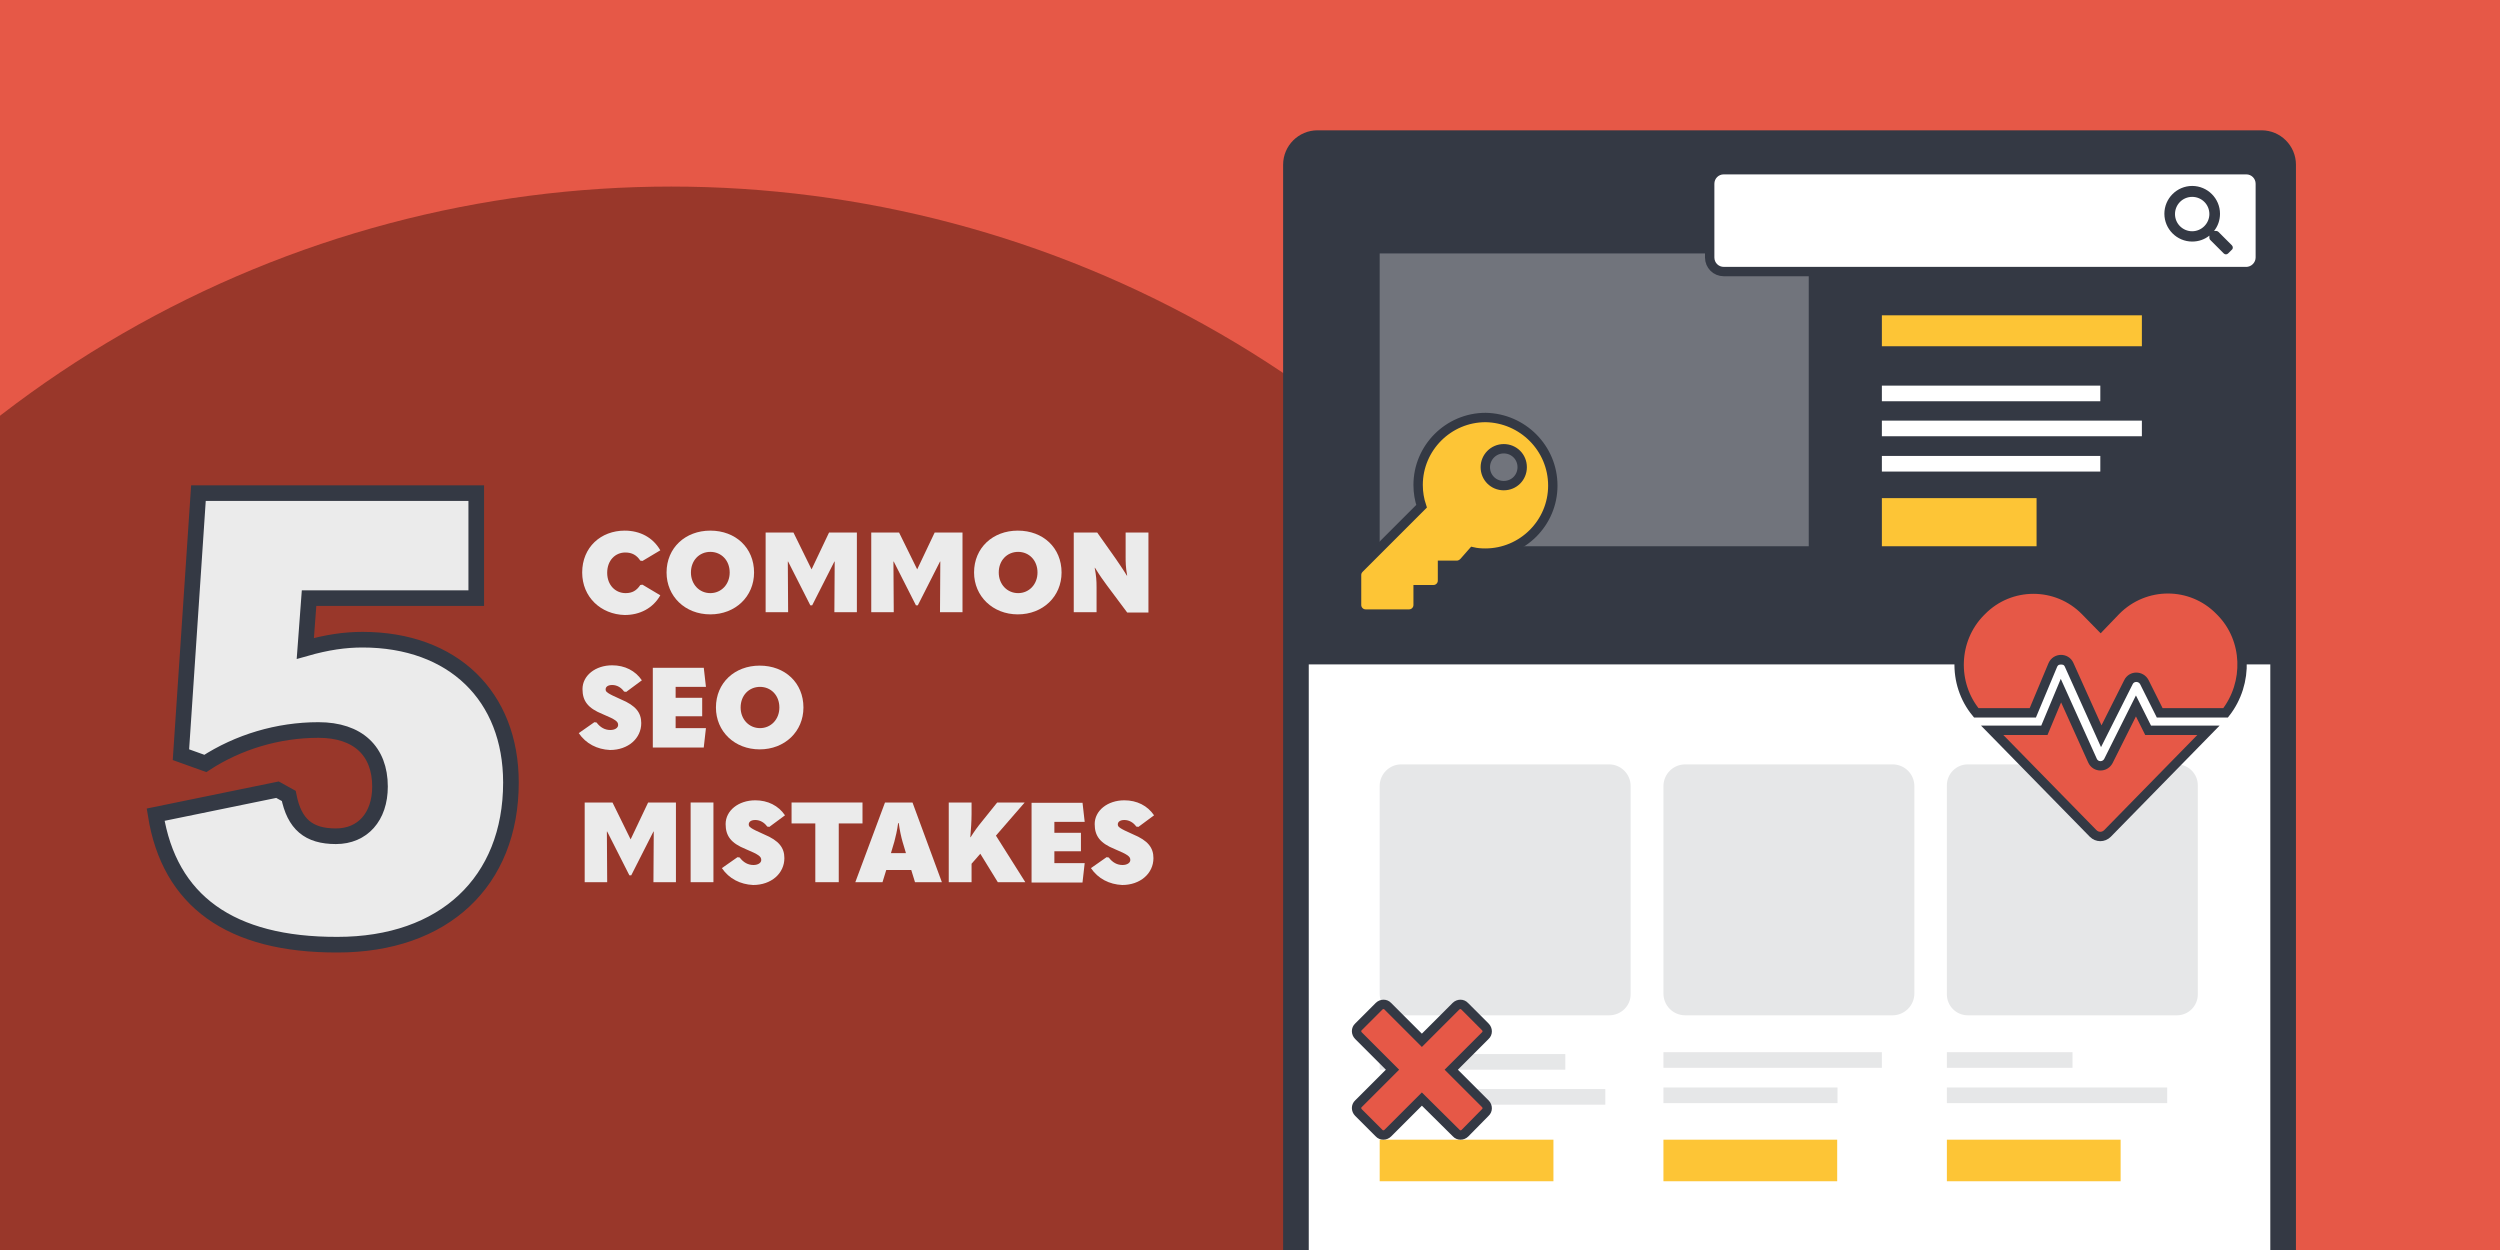
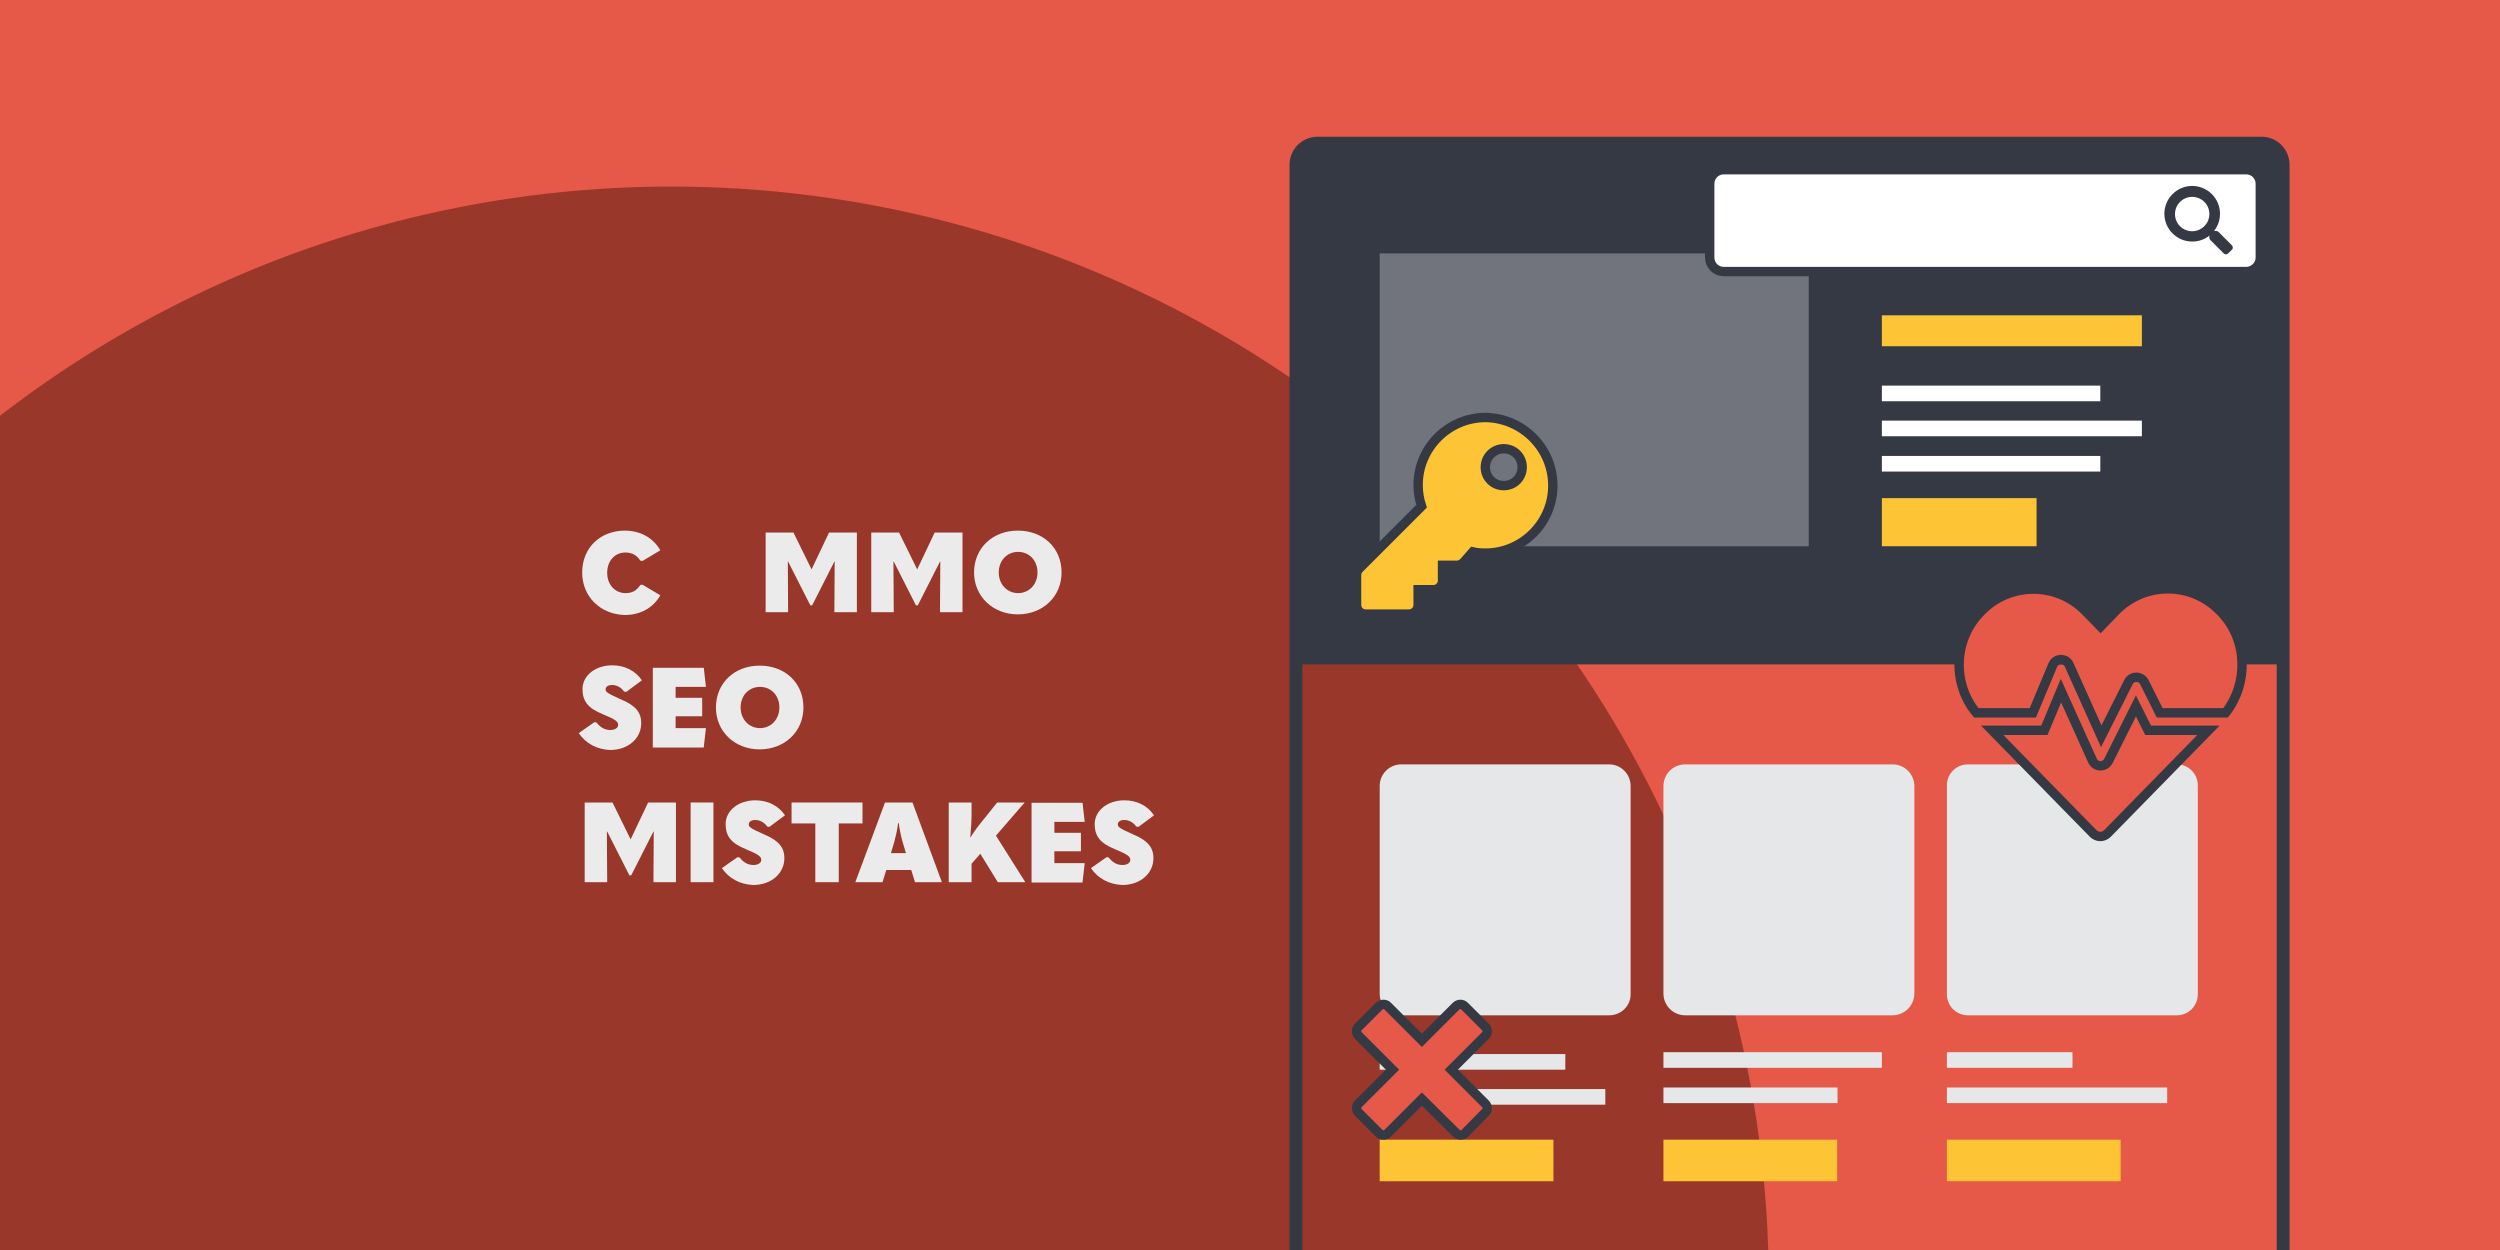
<svg xmlns="http://www.w3.org/2000/svg" xmlns:xlink="http://www.w3.org/1999/xlink" version="1.1" id="Layer_1" x="0px" y="0px" viewBox="0 0 800 400" style="enable-background:new 0 0 800 400;" xml:space="preserve">
  <style type="text/css">
	.st0{fill:#E65847;}
	.st1{clip-path:url(#SVGID_00000130634501630311326170000014010118073456047752_);fill:#99372A;}
	.st2{clip-path:url(#SVGID_00000072992449936807597910000000053549993098117806_);}
	.st3{fill:#FFFFFF;stroke:#343944;stroke-width:8.204;stroke-miterlimit:10;}
	.st4{fill:#343944;}
	.st5{opacity:0.3;fill:#FFFFFF;}
	.st6{fill:#FDC536;}
	.st7{fill:#FFFFFF;}
	.st8{fill:#E6E7E8;}
	.st9{fill:none;stroke:#343944;stroke-width:4.097;stroke-miterlimit:10;}
	.st10{fill:#E65847;stroke:#343944;stroke-width:3;stroke-miterlimit:10;}
	.st11{fill:#FDC536;stroke:#343944;stroke-width:3;stroke-miterlimit:10;}
	.st12{fill:#FFFFFF;stroke:#343944;stroke-width:3;stroke-miterlimit:10;}
	.st13{fill:#EBEBEB;stroke:#343944;stroke-width:5;stroke-miterlimit:10;}
	.st14{fill:#EBEBEB;}
	.st15{clip-path:url(#SVGID_00000056385495337231687420000008528321998764676764_);fill:#99372A;}
	.st16{clip-path:url(#SVGID_00000066487959837760271970000003268833632618645897_);}
</style>
  <rect class="st0" width="800" height="400" />
  <g>
    <defs>
      <rect id="SVGID_1_" width="800" height="400" />
    </defs>
    <clipPath id="SVGID_00000065049367080984294620000009129426945652138157_">
      <use xlink:href="#SVGID_1_" style="overflow:visible;" />
    </clipPath>
    <circle style="clip-path:url(#SVGID_00000065049367080984294620000009129426945652138157_);fill:#99372A;" cx="214.8" cy="410.9" r="351.2" />
  </g>
  <g>
    <defs>
      <rect id="SVGID_00000084510585370269669380000010885409397383648396_" x="175.1" width="800" height="400" />
    </defs>
    <clipPath id="SVGID_00000129888285406420898560000000204243609159456163_">
      <use xlink:href="#SVGID_00000084510585370269669380000010885409397383648396_" style="overflow:visible;" />
    </clipPath>
    <g style="clip-path:url(#SVGID_00000129888285406420898560000000204243609159456163_);">
-       <path class="st3" d="M723.7,463.9H421.6c-3.8,0-6.9-3.1-6.9-6.9V52.7c0-3.8,3.1-6.9,6.9-6.9h302.1c3.8,0,6.9,3.1,6.9,6.9v404.2    C730.6,460.8,727.5,463.9,723.7,463.9z" />
      <path class="st4" d="M730.6,212.6H414.7V52.7c0-3.8,3.1-6.9,6.9-6.9h302.1c3.8,0,6.9,3.1,6.9,6.9V212.6z" />
      <rect x="441.5" y="81.1" class="st5" width="137.3" height="93.7" />
      <rect x="602.2" y="159.4" class="st6" width="49.5" height="15.4" />
      <rect x="441.5" y="364.7" class="st6" width="55.6" height="13.3" />
      <rect x="532.3" y="364.7" class="st6" width="55.6" height="13.3" />
      <rect x="623" y="364.7" class="st6" width="55.6" height="13.3" />
      <rect x="602.2" y="134.6" class="st7" width="83.2" height="5" />
      <rect x="602.2" y="123.4" class="st7" width="69.9" height="5" />
      <rect x="602.2" y="145.9" class="st7" width="69.9" height="5" />
      <rect x="602.2" y="100.9" class="st6" width="83.2" height="9.9" />
      <path class="st8" d="M514.9,324.9h-66.5c-3.8,0-6.9-3.1-6.9-6.9v-66.5c0-3.8,3.1-6.9,6.9-6.9h66.5c3.8,0,6.9,3.1,6.9,6.9V318    C521.9,321.8,518.8,324.9,514.9,324.9z" />
      <path class="st8" d="M605.6,324.9h-66.3c-3.9,0-7-3.1-7-7v-66.3c0-3.9,3.1-7,7-7h66.3c3.9,0,7,3.1,7,7v66.3    C612.6,321.8,609.4,324.9,605.6,324.9z" />
      <path class="st8" d="M696.6,324.9h-66.9c-3.7,0-6.7-3-6.7-6.7v-66.9c0-3.7,3-6.7,6.7-6.7h66.9c3.7,0,6.7,3,6.7,6.7v66.9    C703.3,321.9,700.3,324.9,696.6,324.9z" />
      <rect x="441.5" y="348.5" class="st8" width="72.2" height="5" />
      <rect x="441.5" y="337.3" class="st8" width="59.4" height="5" />
      <rect x="532.3" y="348" class="st8" width="55.7" height="5" />
      <rect x="532.3" y="336.7" class="st8" width="69.9" height="5" />
      <rect x="623" y="348" class="st8" width="70.5" height="5" />
      <rect x="623" y="336.7" class="st8" width="40.2" height="5" />
      <path class="st9" d="M723.7,463.9H421.6c-3.8,0-6.9-3.1-6.9-6.9V52.7c0-3.8,3.1-6.9,6.9-6.9h302.1c3.8,0,6.9,3.1,6.9,6.9v404.2    C730.6,460.8,727.5,463.9,723.7,463.9z" />
    </g>
  </g>
  <path class="st10" d="M683.5,225.9l-8.8,17.6c-1.1,2.1-4.1,2.1-5.1-0.1L659.5,221l-5.3,12.7h-16.7l32.3,33c1.3,1.3,3.3,1.3,4.6,0  l32.3-33h-19.3L683.5,225.9L683.5,225.9z M710.7,195.8l-0.4-0.4c-9.1-9.3-24-9.3-33.2,0l-4.9,5.1l-4.9-5c-9.1-9.3-24.1-9.3-33.2,0  l-0.4,0.4c-8.6,8.8-9,22.9-1.3,32.2h18.1l6.4-15.3c1-2.3,4.2-2.3,5.2-0.1l10.3,22.9l8.7-17.3c1-2.1,4-2.1,5.1,0l4.9,9.8h21.1  C719.6,218.6,719.3,204.6,710.7,195.8L710.7,195.8z" />
  <path class="st11" d="M496.9,155.4c0,11.9-9.7,21.6-21.6,21.6c-1.4,0-2.7-0.1-4-0.4l-2.9,3.3c-0.6,0.6-1.4,1-2.2,1h-4.6v4.9  c0,1.6-1.3,2.9-2.9,2.9h-4.9v4.9c0,1.6-1.3,2.9-2.9,2.9H437c-1.6,0-2.9-1.3-2.9-2.9v-9.6c0-0.8,0.3-1.5,0.9-2.1l19.9-19.9  c-0.7-2.1-1.1-4.4-1.1-6.8c0-11.9,9.7-21.6,21.6-21.6C487.2,133.8,496.9,143.4,496.9,155.4z M475.3,149.5c0,3.3,2.6,5.9,5.9,5.9  c3.3,0,5.9-2.6,5.9-5.9s-2.6-5.9-5.9-5.9C477.9,143.6,475.3,146.3,475.3,149.5z" />
  <path class="st12" d="M718.8,86.9H551.6c-2.5,0-4.5-2-4.5-4.5V58.8c0-2.5,2-4.5,4.5-4.5h167.2c2.5,0,4.5,2,4.5,4.5v23.6  C723.3,84.8,721.3,86.9,718.8,86.9z" />
  <path class="st4" d="M714.2,78.5l-4.3-4.3c-0.2-0.2-0.5-0.3-0.7-0.3h-0.7c1.2-1.5,1.9-3.4,1.9-5.5c0-4.9-4-8.9-8.9-8.9  s-8.9,4-8.9,8.9s4,8.9,8.9,8.9c2.1,0,4-0.7,5.5-1.9v0.7c0,0.3,0.1,0.5,0.3,0.7l4.3,4.3c0.4,0.4,1,0.4,1.4,0l1.2-1.2  C714.6,79.6,714.6,78.9,714.2,78.5z M701.5,74c-3,0-5.5-2.4-5.5-5.5c0-3,2.4-5.5,5.5-5.5c3,0,5.5,2.4,5.5,5.5  C707,71.5,704.5,74,701.5,74z" />
  <path class="st10" d="M468.8,362.6c-0.8,0.8-2.1,0.8-2.8,0L455,351.7l-10.9,10.9c-0.8,0.8-2.1,0.8-2.8,0l-6.6-6.6  c-0.8-0.8-0.8-2.1,0-2.8l10.9-10.9l-10.9-10.9c-0.8-0.8-0.8-2.1,0-2.8l6.6-6.6c0.8-0.8,2.1-0.8,2.8,0l10.9,10.9l10.9-10.9  c0.8-0.8,2.1-0.8,2.8,0l6.6,6.6c0.8,0.8,0.8,2.1,0,2.8l-10.9,10.9l10.9,10.9c0.8,0.8,0.8,2.1,0,2.8L468.8,362.6z" />
  <g>
-     <path class="st13" d="M49.8,260.7l39-8l3.6,2c1.8,9.1,6.4,12.9,15.1,12.9c8.5,0,14.1-6.2,14.1-15.9c0-11.3-7-18.1-19.7-18.1   c-12.9,0-25.6,3.8-36.2,10.7l-7.8-2.8l5.6-83.7h88.9v33.6H98.9l-1.2,16.1c7-2,12.7-2.8,18.3-2.8c29,0,47.5,18.1,47.5,45.7   c0,31.8-21.5,51.9-55.5,51.9C73.7,302.4,54.2,288.3,49.8,260.7z" />
-   </g>
+     </g>
  <g>
    <path class="st14" d="M186.3,183.2c0-8.1,6-13.4,13.6-13.4c4.8,0,9,2.1,11.4,6.3l-5.7,3.4l-0.7-0.1c-1.2-1.8-2.7-2.6-4.8-2.6   c-3.2,0-5.8,2.5-5.8,6.5c0,3.9,2.6,6.5,5.9,6.5c2.1,0,3.5-0.8,4.7-2.6l0.7-0.1l5.7,3.4c-2.4,4.2-6.6,6.3-11.4,6.3   C192.3,196.6,186.3,191.1,186.3,183.2z" />
-     <path class="st14" d="M213.3,183.2c0-7.9,6-13.4,14-13.4c8.1,0,14,5.5,14,13.4c0,7.7-6,13.4-14,13.4   C219.2,196.6,213.3,190.8,213.3,183.2z M233.5,183.2c0-3.9-2.7-6.6-6.2-6.6c-3.5,0-6.2,2.7-6.2,6.6c0,3.8,2.7,6.6,6.2,6.6   C230.8,189.8,233.5,187,233.5,183.2z" />
    <path class="st14" d="M259.7,182.2l5.6-11.8h8.9v25.5H267l0.1-16.2H267l-7.1,14h-0.6l-7.1-14h-0.1l0.1,16.2h-7.2v-25.5h8.9   L259.7,182.2L259.7,182.2z" />
    <path class="st14" d="M293.5,182.2l5.6-11.8h8.9v25.5h-7.2l0.1-16.2h-0.1l-7.1,14h-0.6l-7.1-14h-0.1l0.1,16.2h-7.2v-25.5h8.9   L293.5,182.2L293.5,182.2z" />
    <path class="st14" d="M311.7,183.2c0-7.9,6-13.4,14-13.4c8.1,0,14,5.5,14,13.4c0,7.7-6,13.4-14,13.4   C317.7,196.6,311.7,190.8,311.7,183.2z M332,183.2c0-3.9-2.7-6.6-6.2-6.6c-3.5,0-6.2,2.7-6.2,6.6c0,3.8,2.7,6.6,6.2,6.6   C329.3,189.8,332,187,332,183.2z" />
-     <path class="st14" d="M343.5,170.4h7.6l5.8,8.2c1,1.5,2.1,3,3.7,5.6h0.1c-0.5-2.7-0.5-4.2-0.5-6.3v-7.5h7.3V196h-6.8l-6.5-8.7   c-1.1-1.5-2.2-3-3.8-5.6h-0.1c0.5,2.6,0.6,4.1,0.6,6.3v7.9h-7.3V170.4z" />
    <path class="st14" d="M185.2,234.6l5-3.5l0.7,0.1c1.2,1.6,2.7,2.4,4.4,2.4c1.5,0,2.5-0.7,2.5-1.6c0-1.1-0.7-1.7-5-3.5   c-4.7-1.9-6.4-4.2-6.4-8c0-4.3,4.1-7.6,9.5-7.6c4,0,7.4,1.7,9.5,4.8l-5,3.7l-0.7-0.1c-0.9-1.3-2.3-2.1-3.8-2.1   c-1.4,0-2.1,0.6-2.1,1.4c0,0.8,0.4,1.2,4.9,3.2c4.8,2,6.5,4.3,6.5,7.6c0,4.9-4.2,8.6-10,8.6C191.1,239.8,187.5,238,185.2,234.6z" />
    <path class="st14" d="M225.2,213.6l0.7,6.2h-9.7v3.5h8.5v5.9h-8.5v3.8h9.7l-0.7,6.2h-16.3v-25.5H225.2z" />
    <path class="st14" d="M229.1,226.4c0-7.9,6-13.4,14-13.4c8.1,0,14,5.5,14,13.4c0,7.7-6,13.4-14,13.4   C235.1,239.8,229.1,234.1,229.1,226.4z M249.4,226.4c0-3.9-2.7-6.6-6.2-6.6c-3.5,0-6.2,2.7-6.2,6.6c0,3.8,2.7,6.6,6.2,6.6   C246.7,233,249.4,230.2,249.4,226.4z" />
    <path class="st14" d="M201.8,268.6l5.6-11.8h8.9v25.5h-7.2l0.1-16.2h-0.1l-7.1,14h-0.6l-7.1-14h-0.1l0.1,16.2h-7.2v-25.5h8.9   L201.8,268.6L201.8,268.6z" />
    <path class="st14" d="M228.3,256.8v25.5H221v-25.5H228.3z" />
    <path class="st14" d="M231,277.8l5-3.5l0.7,0.1c1.2,1.6,2.7,2.4,4.4,2.4c1.5,0,2.5-0.7,2.5-1.6c0-1.1-0.7-1.7-5-3.5   c-4.7-1.9-6.4-4.2-6.4-8c0-4.3,4.1-7.6,9.5-7.6c4,0,7.4,1.7,9.5,4.8l-5,3.7l-0.7-0.1c-0.9-1.3-2.3-2.1-3.8-2.1   c-1.4,0-2.1,0.6-2.1,1.4c0,0.8,0.4,1.2,4.9,3.2c4.8,2,6.5,4.3,6.5,7.6c0,4.9-4.2,8.6-10,8.6C236.9,283,233.3,281.2,231,277.8z" />
    <path class="st14" d="M253.3,263.5v-6.7H276v6.7h-7.6v18.8h-7.5v-18.8H253.3z" />
    <path class="st14" d="M291.6,278.4h-8l-1.2,3.9h-8.7l9.5-25.5h8.8l9.4,25.5h-8.6L291.6,278.4z M289.9,273l-1.1-3.7   c-0.4-1.4-0.9-3.6-1.2-5.9h-0.2c-0.3,2.3-0.8,4.4-1.2,5.9l-1.1,3.7H289.9z" />
    <path class="st14" d="M313.7,273.2l-2.8,3.2v5.9h-7.3v-25.5h7.3v3.7c0,2.1-0.2,5.3-0.4,7.4h0.1c1.2-1.9,2.2-3.3,3.6-5l4.9-6.1h8.8   l-9.2,10.6l9.4,14.9h-8.8L313.7,273.2z" />
    <path class="st14" d="M346.4,256.8l0.7,6.2h-9.7v3.5h8.5v5.9h-8.5v3.8h9.7l-0.7,6.2h-16.3v-25.5H346.4z" />
    <path class="st14" d="M349.1,277.8l5-3.5l0.7,0.1c1.2,1.6,2.7,2.4,4.4,2.4c1.5,0,2.5-0.7,2.5-1.6c0-1.1-0.7-1.7-5-3.5   c-4.7-1.9-6.4-4.2-6.4-8c0-4.3,4.1-7.6,9.5-7.6c4,0,7.4,1.7,9.5,4.8l-5,3.7l-0.7-0.1c-0.9-1.3-2.3-2.1-3.8-2.1   c-1.4,0-2.1,0.6-2.1,1.4c0,0.8,0.4,1.2,4.9,3.2c4.8,2,6.5,4.3,6.5,7.6c0,4.9-4.2,8.6-10,8.6C355,283,351.4,281.2,349.1,277.8z" />
  </g>
</svg>